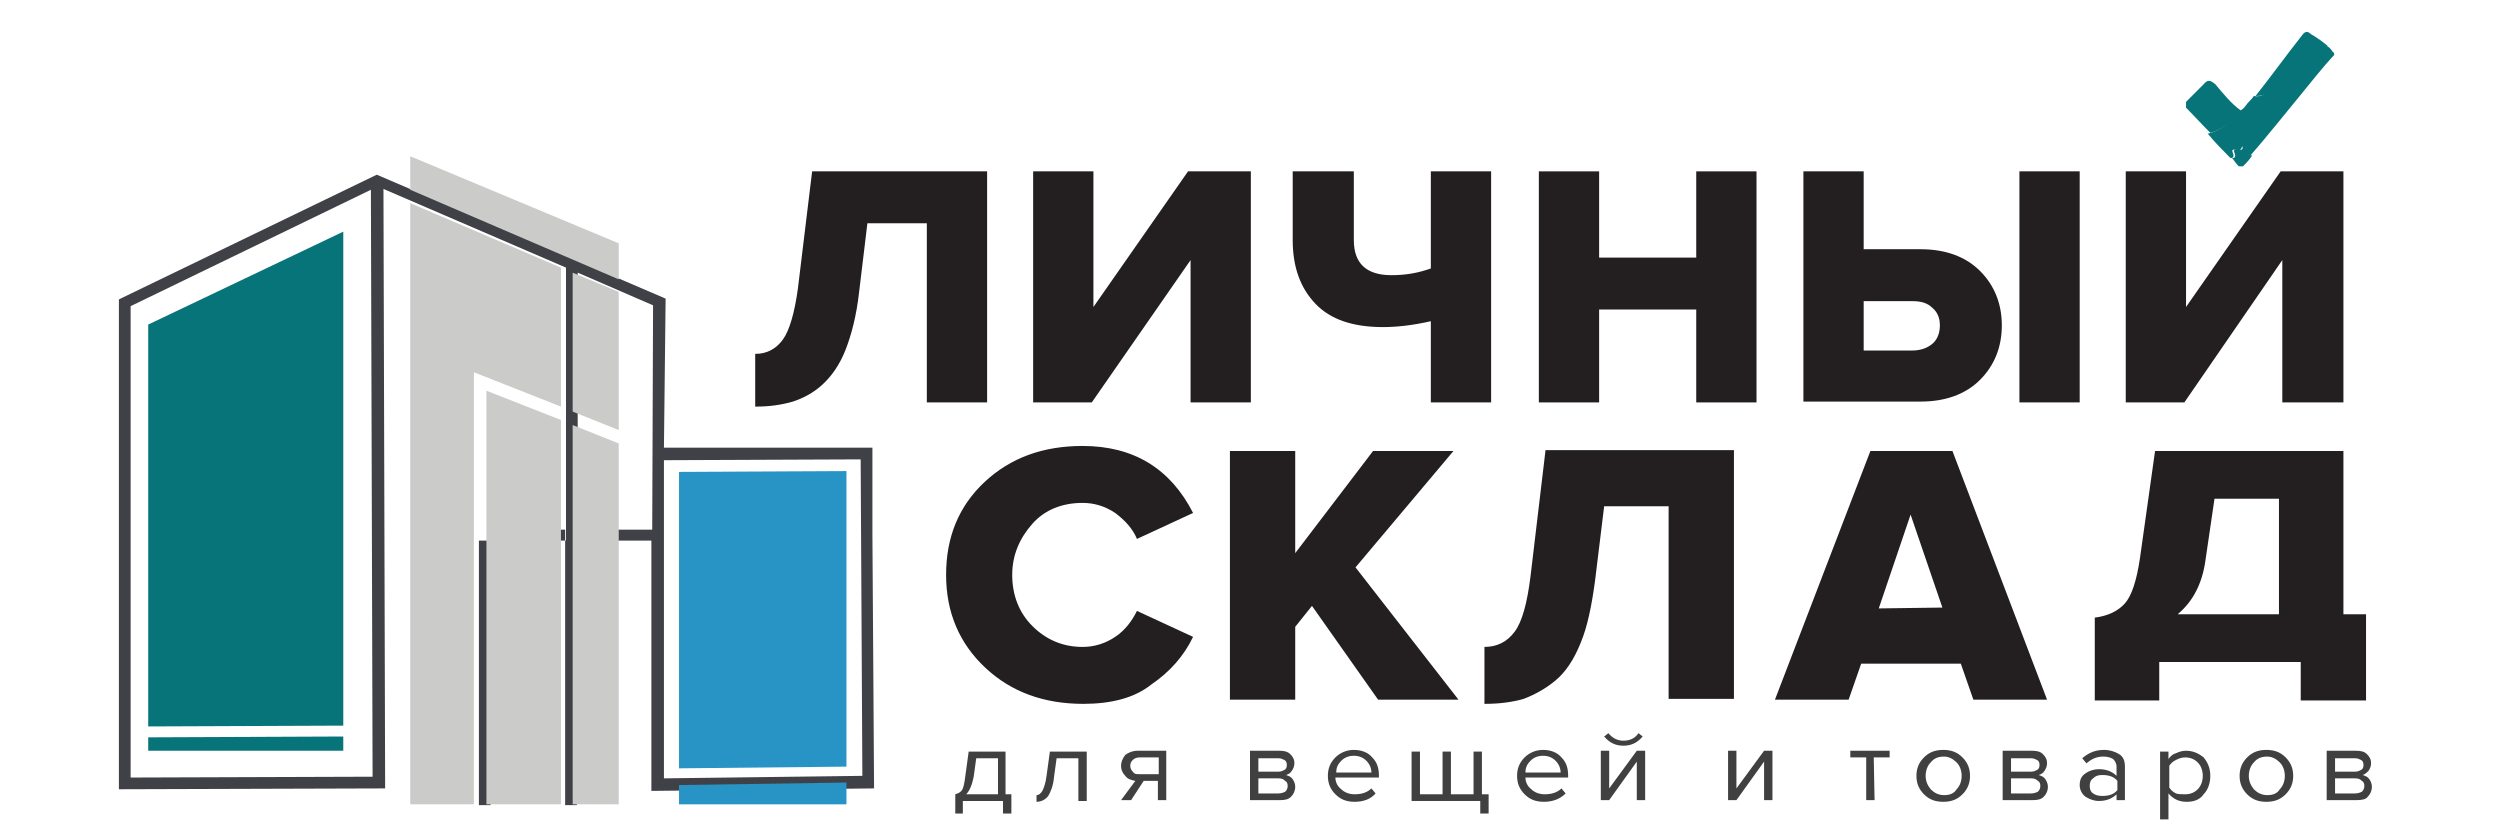
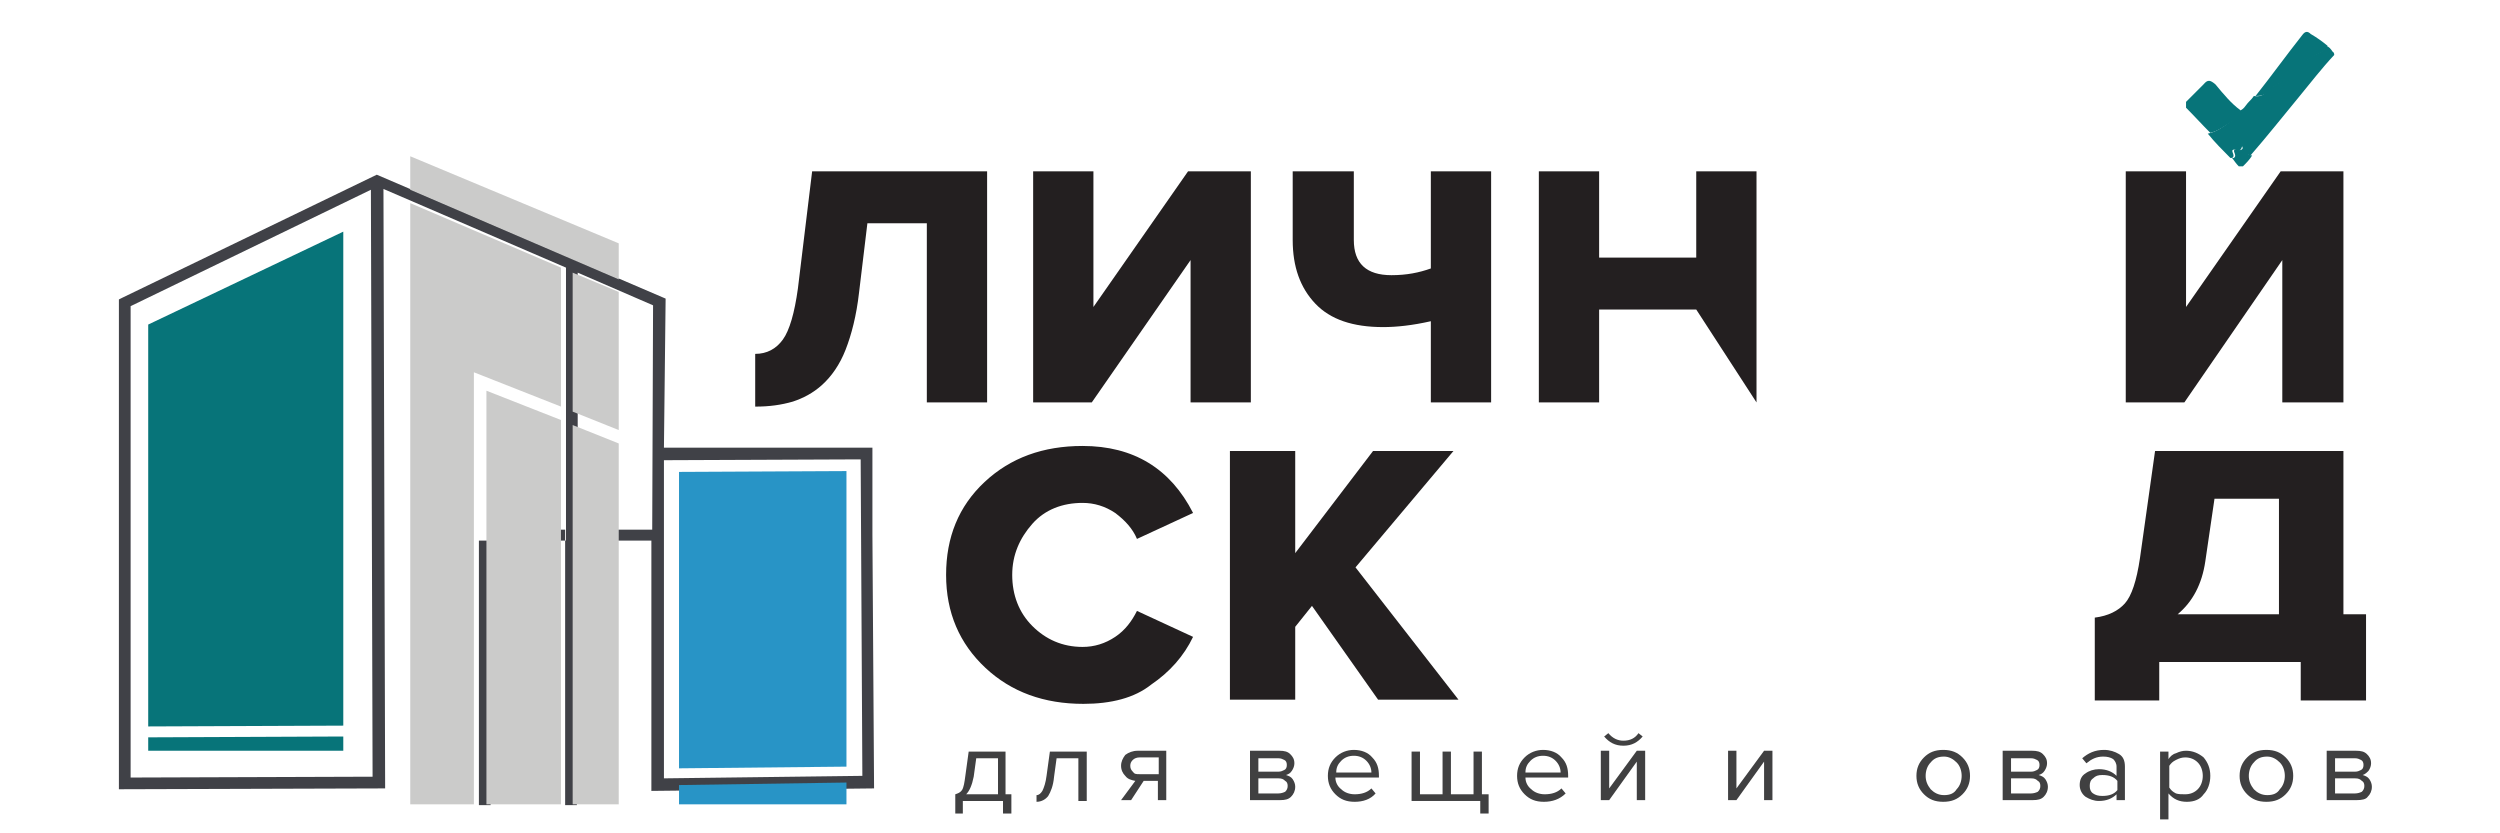
<svg xmlns="http://www.w3.org/2000/svg" width="300px" height="100px" viewBox="0 0 301 100" version="1.1">
  <g id="surface1">
    <path style=" stroke:none;fill-rule:nonzero;fill:rgb(25.098%,25.49%,27.843%);fill-opacity:1;" d="M 105.238 94.758 L 78.426 95.059 L 78.426 64.918 L 69.453 64.918 L 69.453 96.773 L 68.043 96.773 L 68.043 63.609 L 59.07 63.609 L 59.07 96.773 L 57.66 96.773 L 57.66 64.918 L 68.145 64.918 L 68.145 32.055 L 46.168 22.582 L 46.371 94.758 L 14.316 94.859 L 14.316 35.887 L 14.719 35.684 L 45.363 20.867 L 80.141 35.785 L 79.938 53.73 L 105.039 53.73 L 105.039 64.215 Z M 79.938 55.242 L 79.938 93.547 L 103.828 93.246 L 103.625 55.141 Z M 78.629 36.594 L 69.555 32.66 L 69.555 63.609 L 78.527 63.609 Z M 15.727 93.449 L 44.859 93.348 L 44.656 22.68 L 15.727 36.695 Z M 15.727 93.449 " />
    <path style=" stroke:none;fill-rule:evenodd;fill:rgb(15.686%,58.039%,77.647%);fill-opacity:1;" d="M 81.754 96.672 L 101.914 96.672 L 101.914 94.051 L 81.754 94.355 Z M 101.914 92.137 L 101.914 56.551 L 81.754 56.652 L 81.754 92.34 Z M 101.914 92.137 " />
    <path style=" stroke:none;fill-rule:evenodd;fill:rgb(79.608%,79.608%,79.216%);fill-opacity:1;" d="M 74.496 29.133 L 49.395 18.648 L 49.395 22.68 L 74.496 33.469 Z M 58.566 96.672 L 67.539 96.672 L 67.539 50.402 L 58.566 46.875 Z M 74.496 51.613 L 74.496 34.98 L 68.949 32.66 L 68.949 49.395 Z M 68.949 96.672 L 74.496 96.672 L 74.496 53.227 L 68.949 51.008 Z M 49.395 96.672 L 57.055 96.672 L 57.055 44.656 L 67.539 48.789 L 67.539 32.055 L 49.395 24.293 C 49.395 24.293 49.395 96.672 49.395 96.672 Z M 49.395 96.672 " />
    <path style=" stroke:none;fill-rule:evenodd;fill:rgb(2.745%,45.49%,47.451%);fill-opacity:1;" d="M 17.844 90.223 L 41.332 90.223 L 41.332 88.508 L 17.844 88.609 Z M 17.844 38.91 L 17.844 87.297 L 41.332 87.199 L 41.332 27.723 Z M 17.844 38.91 " />
    <path style=" stroke:none;fill-rule:nonzero;fill:rgb(25.098%,25.098%,25.49%);fill-opacity:1;" d="M 115.016 97.68 L 115.016 95.465 C 115.32 95.363 115.621 95.262 115.824 94.961 C 116.023 94.656 116.125 94.051 116.227 93.246 L 116.629 90.324 L 121.066 90.324 L 121.066 95.465 L 121.77 95.465 L 121.77 97.781 L 120.762 97.781 L 120.762 96.27 L 115.926 96.27 L 115.926 97.781 L 115.016 97.781 Z M 117.539 91.129 L 117.234 93.348 C 117.035 94.355 116.73 95.059 116.328 95.465 L 120.16 95.465 L 120.16 91.129 C 120.16 91.129 117.539 91.129 117.539 91.129 Z M 117.539 91.129 " />
    <path style=" stroke:none;fill-rule:nonzero;fill:rgb(25.098%,25.098%,25.49%);fill-opacity:1;" d="M 124.797 96.371 L 124.797 95.566 C 125.098 95.566 125.301 95.363 125.5 95.059 C 125.703 94.656 125.902 94.051 126.004 93.246 L 126.406 90.324 L 130.844 90.324 L 130.844 96.27 L 129.836 96.27 L 129.836 91.129 L 127.215 91.129 L 126.91 93.348 C 126.812 94.457 126.508 95.16 126.207 95.664 C 125.902 96.07 125.398 96.371 124.797 96.371 Z M 124.797 96.371 " />
    <path style=" stroke:none;fill-rule:nonzero;fill:rgb(25.098%,25.098%,25.49%);fill-opacity:1;" d="M 136.188 96.168 L 134.977 96.168 L 136.691 93.852 C 136.188 93.75 135.781 93.648 135.48 93.246 C 135.18 92.945 134.977 92.539 134.977 92.035 C 134.977 91.531 135.18 91.129 135.48 90.727 C 135.883 90.422 136.387 90.223 136.992 90.223 L 140.418 90.223 L 140.418 96.168 L 139.41 96.168 L 139.41 93.852 L 137.699 93.852 Z M 137.195 93.043 L 139.512 93.043 L 139.512 91.027 L 137.195 91.027 C 136.891 91.027 136.59 91.129 136.387 91.332 C 136.188 91.531 136.086 91.734 136.086 92.035 C 136.086 92.34 136.188 92.539 136.387 92.742 C 136.59 93.043 136.789 93.043 137.195 93.043 Z M 137.195 93.043 " />
    <path style=" stroke:none;fill-rule:nonzero;fill:rgb(25.098%,25.098%,25.49%);fill-opacity:1;" d="M 154.129 96.168 L 150.5 96.168 L 150.5 90.223 L 154.027 90.223 C 154.633 90.223 155.035 90.324 155.34 90.625 C 155.641 90.926 155.844 91.23 155.844 91.734 C 155.844 92.035 155.742 92.34 155.539 92.641 C 155.34 92.945 155.137 93.043 154.836 93.145 C 155.137 93.246 155.438 93.348 155.641 93.648 C 155.844 93.953 155.945 94.254 155.945 94.555 C 155.945 95.059 155.742 95.465 155.438 95.766 C 155.137 96.07 154.734 96.168 154.129 96.168 Z M 153.926 92.742 C 154.23 92.742 154.43 92.641 154.633 92.539 C 154.836 92.441 154.934 92.238 154.934 91.934 C 154.934 91.633 154.836 91.43 154.633 91.332 C 154.43 91.23 154.23 91.129 153.926 91.129 L 151.508 91.129 L 151.508 92.742 Z M 153.926 95.363 C 154.23 95.363 154.531 95.262 154.734 95.16 C 154.934 94.961 155.035 94.758 155.035 94.457 C 155.035 94.152 154.934 93.953 154.734 93.852 C 154.531 93.648 154.332 93.547 153.926 93.547 L 151.508 93.547 L 151.508 95.363 C 151.508 95.363 153.926 95.363 153.926 95.363 Z M 153.926 95.363 " />
    <path style=" stroke:none;fill-rule:nonzero;fill:rgb(25.098%,25.098%,25.49%);fill-opacity:1;" d="M 163.102 96.371 C 162.094 96.371 161.387 96.07 160.781 95.465 C 160.176 94.859 159.875 94.152 159.875 93.246 C 159.875 92.34 160.176 91.633 160.781 91.027 C 161.387 90.422 162.191 90.121 163 90.121 C 163.906 90.121 164.715 90.422 165.219 91.027 C 165.82 91.633 166.023 92.34 166.023 93.246 L 166.023 93.449 L 160.781 93.449 C 160.781 94.051 161.086 94.555 161.488 94.859 C 161.891 95.262 162.496 95.465 163.102 95.465 C 163.906 95.465 164.613 95.262 165.117 94.758 L 165.621 95.363 C 165.016 96.07 164.109 96.371 163.102 96.371 Z M 165.117 92.844 C 165.117 92.34 164.914 91.836 164.512 91.43 C 164.109 91.027 163.605 90.828 163 90.828 C 162.395 90.828 161.891 91.027 161.488 91.43 C 161.086 91.836 160.883 92.238 160.883 92.844 Z M 165.117 92.844 " />
    <path style=" stroke:none;fill-rule:nonzero;fill:rgb(25.098%,25.098%,25.49%);fill-opacity:1;" d="M 177.414 90.324 L 178.422 90.324 L 178.422 95.465 L 179.23 95.465 L 179.23 97.781 L 178.223 97.781 L 178.223 96.27 L 169.953 96.27 L 169.953 90.324 L 170.965 90.324 L 170.965 95.465 L 173.684 95.465 L 173.684 90.324 L 174.691 90.324 L 174.691 95.465 L 177.414 95.465 Z M 177.414 90.324 " />
    <path style=" stroke:none;fill-rule:nonzero;fill:rgb(25.098%,25.098%,25.49%);fill-opacity:1;" d="M 185.883 96.371 C 184.875 96.371 184.168 96.07 183.562 95.465 C 182.957 94.859 182.656 94.152 182.656 93.246 C 182.656 92.34 182.957 91.633 183.562 91.027 C 184.168 90.422 184.977 90.121 185.781 90.121 C 186.688 90.121 187.496 90.422 188 91.027 C 188.605 91.633 188.805 92.34 188.805 93.246 L 188.805 93.449 L 183.664 93.449 C 183.664 94.051 183.965 94.555 184.371 94.859 C 184.773 95.262 185.379 95.465 185.984 95.465 C 186.789 95.465 187.496 95.262 188 94.758 L 188.504 95.363 C 187.797 96.07 186.891 96.371 185.883 96.371 Z M 187.898 92.844 C 187.898 92.34 187.695 91.836 187.293 91.43 C 186.891 91.027 186.387 90.828 185.781 90.828 C 185.176 90.828 184.672 91.027 184.27 91.43 C 183.867 91.836 183.664 92.238 183.664 92.844 Z M 187.898 92.844 " />
    <path style=" stroke:none;fill-rule:nonzero;fill:rgb(25.098%,25.098%,25.49%);fill-opacity:1;" d="M 193.746 96.168 L 192.738 96.168 L 192.738 90.223 L 193.746 90.223 L 193.746 94.758 L 197.07 90.223 L 198.078 90.223 L 198.078 96.168 L 197.07 96.168 L 197.07 91.531 Z M 197.777 88.508 C 197.172 89.215 196.465 89.617 195.457 89.617 C 194.449 89.617 193.746 89.215 193.141 88.508 L 193.645 88.105 C 194.148 88.711 194.754 89.012 195.457 89.012 C 196.266 89.012 196.871 88.711 197.273 88.105 Z M 197.777 88.508 " />
    <path style=" stroke:none;fill-rule:nonzero;fill:rgb(25.098%,25.098%,25.49%);fill-opacity:1;" d="M 209.066 96.168 L 208.059 96.168 L 208.059 90.223 L 209.066 90.223 L 209.066 94.758 L 212.395 90.223 L 213.402 90.223 L 213.402 96.168 L 212.395 96.168 L 212.395 91.531 Z M 209.066 96.168 " />
-     <path style=" stroke:none;fill-rule:nonzero;fill:rgb(25.098%,25.098%,25.49%);fill-opacity:1;" d="M 225.699 96.168 L 224.691 96.168 L 224.691 91.027 L 222.777 91.027 L 222.777 90.223 L 227.512 90.223 L 227.512 91.027 L 225.598 91.027 Z M 225.699 96.168 " />
    <path style=" stroke:none;fill-rule:nonzero;fill:rgb(25.098%,25.098%,25.49%);fill-opacity:1;" d="M 236.285 95.465 C 235.68 96.07 234.973 96.371 233.965 96.371 C 232.957 96.371 232.25 96.07 231.645 95.465 C 231.043 94.859 230.738 94.152 230.738 93.246 C 230.738 92.34 231.043 91.633 231.645 91.027 C 232.25 90.422 232.957 90.121 233.965 90.121 C 234.973 90.121 235.68 90.422 236.285 91.027 C 236.887 91.633 237.191 92.34 237.191 93.246 C 237.191 94.152 236.887 94.859 236.285 95.465 Z M 232.453 94.859 C 232.855 95.262 233.359 95.566 234.066 95.566 C 234.77 95.566 235.273 95.363 235.578 94.859 C 235.98 94.457 236.184 93.852 236.184 93.246 C 236.184 92.641 235.98 92.035 235.578 91.633 C 235.176 91.23 234.672 90.926 234.066 90.926 C 233.359 90.926 232.855 91.129 232.453 91.633 C 232.051 92.035 231.848 92.641 231.848 93.246 C 231.848 93.852 232.051 94.355 232.453 94.859 Z M 232.453 94.859 " />
    <path style=" stroke:none;fill-rule:nonzero;fill:rgb(25.098%,25.098%,25.49%);fill-opacity:1;" d="M 244.75 96.168 L 241.121 96.168 L 241.121 90.223 L 244.648 90.223 C 245.254 90.223 245.656 90.324 245.961 90.625 C 246.262 90.926 246.465 91.23 246.465 91.734 C 246.465 92.035 246.363 92.34 246.164 92.641 C 245.961 92.945 245.758 93.043 245.457 93.145 C 245.758 93.246 246.062 93.348 246.262 93.648 C 246.465 93.953 246.566 94.254 246.566 94.555 C 246.566 95.059 246.363 95.465 246.062 95.766 C 245.758 96.07 245.355 96.168 244.75 96.168 Z M 244.551 92.742 C 244.852 92.742 245.055 92.641 245.254 92.539 C 245.457 92.441 245.559 92.238 245.559 91.934 C 245.559 91.633 245.457 91.43 245.254 91.332 C 245.055 91.23 244.852 91.129 244.551 91.129 L 242.129 91.129 L 242.129 92.742 Z M 244.551 95.363 C 244.852 95.363 245.152 95.262 245.355 95.16 C 245.559 94.961 245.656 94.758 245.656 94.457 C 245.656 94.152 245.559 93.953 245.355 93.852 C 245.152 93.648 244.953 93.547 244.551 93.547 L 242.129 93.547 L 242.129 95.363 C 242.129 95.363 244.551 95.363 244.551 95.363 Z M 244.551 95.363 " />
    <path style=" stroke:none;fill-rule:nonzero;fill:rgb(25.098%,25.098%,25.49%);fill-opacity:1;" d="M 283.762 96.168 L 280.133 96.168 L 280.133 90.223 L 283.66 90.223 C 284.266 90.223 284.668 90.324 284.973 90.625 C 285.273 90.926 285.477 91.23 285.477 91.734 C 285.477 92.035 285.375 92.34 285.172 92.641 C 284.973 92.844 284.77 93.043 284.469 93.145 C 284.77 93.246 285.07 93.348 285.273 93.648 C 285.477 93.953 285.574 94.254 285.574 94.555 C 285.574 95.059 285.375 95.465 285.07 95.766 C 284.871 96.07 284.367 96.168 283.762 96.168 Z M 283.559 92.742 C 283.863 92.742 284.062 92.641 284.266 92.539 C 284.469 92.441 284.566 92.238 284.566 91.934 C 284.566 91.633 284.469 91.43 284.266 91.332 C 284.062 91.23 283.863 91.129 283.559 91.129 L 281.141 91.129 L 281.141 92.742 Z M 283.559 95.363 C 283.863 95.363 284.164 95.262 284.367 95.16 C 284.566 94.961 284.668 94.758 284.668 94.457 C 284.668 94.152 284.566 93.953 284.367 93.852 C 284.164 93.648 283.965 93.547 283.559 93.547 L 281.141 93.547 L 281.141 95.363 C 281.141 95.363 283.559 95.363 283.559 95.363 Z M 283.559 95.363 " />
    <path style=" stroke:none;fill-rule:nonzero;fill:rgb(25.098%,25.098%,25.49%);fill-opacity:1;" d="M 255.84 96.168 L 254.832 96.168 L 254.832 95.465 C 254.328 95.969 253.621 96.27 252.715 96.27 C 252.109 96.27 251.605 96.07 251.102 95.766 C 250.699 95.465 250.395 94.961 250.395 94.355 C 250.395 93.75 250.598 93.246 251.102 92.945 C 251.504 92.641 252.109 92.441 252.715 92.441 C 253.621 92.441 254.328 92.742 254.832 93.246 L 254.832 92.137 C 254.832 91.734 254.629 91.43 254.43 91.23 C 254.125 91.027 253.723 90.926 253.219 90.926 C 252.41 90.926 251.809 91.23 251.203 91.734 L 250.699 91.129 C 251.402 90.523 252.211 90.121 253.32 90.121 C 254.023 90.121 254.629 90.324 255.133 90.625 C 255.637 90.926 255.84 91.43 255.84 92.137 Z M 253.117 95.664 C 253.926 95.664 254.527 95.465 254.934 94.961 L 254.934 93.852 C 254.527 93.348 253.926 93.145 253.117 93.145 C 252.613 93.145 252.312 93.246 252.008 93.547 C 251.707 93.75 251.605 94.051 251.605 94.457 C 251.605 94.859 251.707 95.16 252.008 95.363 C 252.312 95.566 252.613 95.664 253.117 95.664 Z M 253.117 95.664 " />
    <path style=" stroke:none;fill-rule:nonzero;fill:rgb(25.098%,25.098%,25.49%);fill-opacity:1;" d="M 263.297 96.371 C 262.391 96.371 261.688 96.07 261.082 95.363 L 261.082 98.488 L 260.074 98.488 L 260.074 90.324 L 261.082 90.324 L 261.082 91.23 C 261.281 90.926 261.586 90.625 261.988 90.523 C 262.391 90.324 262.793 90.223 263.199 90.223 C 264.004 90.223 264.711 90.523 265.316 91.027 C 265.82 91.633 266.121 92.34 266.121 93.246 C 266.121 94.152 265.82 94.961 265.316 95.465 C 264.91 96.07 264.207 96.371 263.297 96.371 Z M 263.098 95.465 C 263.703 95.465 264.207 95.262 264.609 94.859 C 265.012 94.457 265.215 93.852 265.215 93.246 C 265.215 92.641 265.012 92.035 264.609 91.633 C 264.207 91.23 263.703 91.027 263.098 91.027 C 262.695 91.027 262.391 91.129 261.988 91.332 C 261.586 91.531 261.383 91.734 261.184 92.035 L 261.184 94.656 C 261.383 94.961 261.586 95.16 261.988 95.363 C 262.289 95.465 262.695 95.465 263.098 95.465 Z M 263.098 95.465 " />
    <path style=" stroke:none;fill-rule:nonzero;fill:rgb(25.098%,25.098%,25.49%);fill-opacity:1;" d="M 275.195 95.465 C 274.59 96.07 273.883 96.371 272.875 96.371 C 271.867 96.371 271.16 96.07 270.555 95.465 C 269.953 94.859 269.648 94.152 269.648 93.246 C 269.648 92.34 269.953 91.633 270.555 91.027 C 271.16 90.422 271.867 90.121 272.875 90.121 C 273.883 90.121 274.59 90.422 275.195 91.027 C 275.797 91.633 276.102 92.34 276.102 93.246 C 276.102 94.152 275.797 94.859 275.195 95.465 Z M 271.363 94.859 C 271.766 95.262 272.27 95.566 272.977 95.566 C 273.68 95.566 274.184 95.363 274.488 94.859 C 274.891 94.457 275.094 93.852 275.094 93.246 C 275.094 92.641 274.891 92.035 274.488 91.633 C 274.086 91.23 273.582 90.926 272.977 90.926 C 272.27 90.926 271.766 91.129 271.363 91.633 C 270.961 92.035 270.758 92.641 270.758 93.246 C 270.758 93.852 270.961 94.355 271.363 94.859 Z M 271.363 94.859 " />
    <path style=" stroke:none;fill-rule:nonzero;fill:rgb(13.725%,12.157%,12.549%);fill-opacity:1;" d="M 90.926 48.789 L 90.926 42.441 C 92.336 42.441 93.445 41.836 94.25 40.727 C 95.059 39.617 95.664 37.5 96.066 34.578 L 97.781 20.465 L 118.848 20.465 L 118.848 48.285 L 111.59 48.285 L 111.59 26.715 L 104.434 26.715 L 103.426 35.082 C 103.121 37.801 102.52 40.121 101.812 41.934 C 101.105 43.75 100.098 45.16 98.988 46.168 C 97.879 47.176 96.672 47.781 95.461 48.184 C 94.051 48.59 92.641 48.789 90.926 48.789 Z M 90.926 48.789 " />
    <path style=" stroke:none;fill-rule:nonzero;fill:rgb(13.725%,12.157%,12.549%);fill-opacity:1;" d="M 131.449 48.285 L 124.391 48.285 L 124.391 20.465 L 131.648 20.465 L 131.648 36.793 L 143.039 20.465 L 150.602 20.465 L 150.602 48.285 L 143.344 48.285 L 143.344 31.148 Z M 131.449 48.285 " />
    <path style=" stroke:none;fill-rule:nonzero;fill:rgb(13.725%,12.157%,12.549%);fill-opacity:1;" d="M 163 20.465 L 163 28.73 C 163 31.551 164.512 32.965 167.535 32.965 C 169.352 32.965 170.863 32.66 172.273 32.156 L 172.273 20.465 L 179.531 20.465 L 179.531 48.285 L 172.273 48.285 L 172.273 38.508 C 170.055 39.012 168.141 39.215 166.527 39.215 C 162.898 39.215 160.176 38.305 158.363 36.391 C 156.547 34.477 155.641 31.957 155.641 28.73 L 155.641 20.465 C 155.641 20.465 163 20.465 163 20.465 Z M 163 20.465 " />
-     <path style=" stroke:none;fill-rule:nonzero;fill:rgb(13.725%,12.157%,12.549%);fill-opacity:1;" d="M 211.484 48.285 L 204.227 48.285 L 204.227 37.098 L 192.535 37.098 L 192.535 48.285 L 185.277 48.285 L 185.277 20.465 L 192.535 20.465 L 192.535 30.848 L 204.227 30.848 L 204.227 20.465 L 211.484 20.465 Z M 211.484 48.285 " />
-     <path style=" stroke:none;fill-rule:nonzero;fill:rgb(13.725%,12.157%,12.549%);fill-opacity:1;" d="M 217.129 20.465 L 224.387 20.465 L 224.387 29.84 L 231.242 29.84 C 234.266 29.84 236.688 30.746 238.398 32.461 C 240.113 34.172 241.02 36.391 241.02 39.012 C 241.02 41.633 240.113 43.852 238.398 45.566 C 236.688 47.277 234.266 48.184 231.242 48.184 L 217.129 48.184 Z M 230.234 36.09 L 224.387 36.09 L 224.387 42.035 L 230.234 42.035 C 231.242 42.035 232.051 41.734 232.656 41.23 C 233.258 40.727 233.562 39.918 233.562 39.012 C 233.562 38.105 233.258 37.398 232.656 36.895 C 232.051 36.289 231.242 36.09 230.234 36.09 Z M 250.395 48.285 L 243.137 48.285 L 243.137 20.465 L 250.395 20.465 Z M 250.395 48.285 " />
+     <path style=" stroke:none;fill-rule:nonzero;fill:rgb(13.725%,12.157%,12.549%);fill-opacity:1;" d="M 211.484 48.285 L 204.227 37.098 L 192.535 37.098 L 192.535 48.285 L 185.277 48.285 L 185.277 20.465 L 192.535 20.465 L 192.535 30.848 L 204.227 30.848 L 204.227 20.465 L 211.484 20.465 Z M 211.484 48.285 " />
    <path style=" stroke:none;fill-rule:nonzero;fill:rgb(13.725%,12.157%,12.549%);fill-opacity:1;" d="M 262.996 48.285 L 255.941 48.285 L 255.941 20.465 L 263.199 20.465 L 263.199 36.793 L 274.59 20.465 L 282.148 20.465 L 282.148 48.285 L 274.789 48.285 L 274.789 31.148 Z M 262.996 48.285 " />
    <path style=" stroke:none;fill-rule:nonzero;fill:rgb(13.725%,12.157%,12.549%);fill-opacity:1;" d="M 130.441 84.578 C 125.703 84.578 121.77 83.164 118.645 80.242 C 115.52 77.32 113.91 73.59 113.91 69.051 C 113.91 64.516 115.422 60.785 118.547 57.863 C 121.672 54.941 125.602 53.527 130.34 53.527 C 136.488 53.527 140.922 56.25 143.645 61.594 L 136.891 64.719 C 136.387 63.508 135.48 62.5 134.27 61.594 C 133.062 60.785 131.75 60.383 130.34 60.383 C 127.922 60.383 125.805 61.191 124.293 62.902 C 122.777 64.617 121.871 66.633 121.871 69.051 C 121.871 71.473 122.68 73.59 124.293 75.203 C 125.902 76.816 127.922 77.723 130.34 77.723 C 131.75 77.723 133.062 77.32 134.27 76.512 C 135.48 75.707 136.285 74.598 136.891 73.387 L 143.645 76.512 C 142.535 78.832 140.824 80.746 138.605 82.258 C 136.59 83.871 133.766 84.578 130.441 84.578 Z M 130.441 84.578 " />
    <path style=" stroke:none;fill-rule:nonzero;fill:rgb(13.725%,12.157%,12.549%);fill-opacity:1;" d="M 175.602 84.074 L 165.922 84.074 L 157.961 72.781 L 155.945 75.301 L 155.945 84.074 L 148.082 84.074 L 148.082 54.133 L 155.945 54.133 L 155.945 66.43 L 165.316 54.133 L 174.996 54.133 L 163.203 68.145 Z M 175.602 84.074 " />
-     <path style=" stroke:none;fill-rule:nonzero;fill:rgb(13.725%,12.157%,12.549%);fill-opacity:1;" d="M 178.727 84.578 L 178.727 77.723 C 180.238 77.723 181.445 77.117 182.355 75.906 C 183.262 74.699 183.867 72.48 184.27 69.254 L 186.082 54.031 L 208.766 54.031 L 208.766 83.973 L 200.902 83.973 L 200.902 60.785 L 193.141 60.785 L 192.031 69.859 C 191.629 72.781 191.125 75.301 190.316 77.219 C 189.512 79.234 188.504 80.746 187.293 81.754 C 186.082 82.762 184.773 83.469 183.461 83.973 C 182.051 84.375 180.539 84.578 178.727 84.578 Z M 178.727 84.578 " />
-     <path style=" stroke:none;fill-rule:nonzero;fill:rgb(13.725%,12.157%,12.549%);fill-opacity:1;" d="M 246.465 84.074 L 237.594 84.074 L 236.082 79.738 L 224.086 79.738 L 222.574 84.074 L 213.703 84.074 L 225.195 54.133 L 235.074 54.133 Z M 233.863 72.984 L 230.035 61.793 L 226.203 73.086 Z M 233.863 72.984 " />
    <path style=" stroke:none;fill-rule:nonzero;fill:rgb(13.725%,12.157%,12.549%);fill-opacity:1;" d="M 252.211 84.172 L 252.211 74.195 C 253.824 73.992 255.031 73.387 255.84 72.48 C 256.645 71.574 257.25 69.758 257.652 67.035 L 259.469 54.133 L 282.148 54.133 L 282.148 73.789 L 284.871 73.789 L 284.871 84.172 L 277.008 84.172 L 277.008 79.535 L 259.973 79.535 L 259.973 84.172 Z M 265.516 67.441 C 265.113 70.16 264.004 72.277 262.191 73.789 L 274.387 73.789 L 274.387 59.879 L 266.625 59.879 Z M 265.516 67.441 " />
    <path style=" stroke:none;fill-rule:nonzero;fill:rgb(2.745%,45.49%,47.451%);fill-opacity:1;" d="M 281.039 6.453 C 279.527 8.066 278.219 9.777 276.805 11.492 C 274.891 13.809 272.977 16.23 270.961 18.547 C 270.457 18.449 270.152 18.145 269.953 17.441 C 269.75 18.246 269.348 17.844 268.945 17.844 C 268.441 17.945 269.246 18.547 268.742 18.852 C 268.742 18.852 268.641 18.852 268.539 18.852 C 267.633 17.945 266.625 16.934 265.82 15.926 C 266.828 15.727 267.633 15.121 268.34 14.617 C 268.844 14.316 269.348 13.809 269.449 13.207 C 270.152 13.105 270.355 12.5 270.758 12.098 C 270.961 11.895 271.16 11.695 271.363 11.391 C 271.969 11.492 272.473 11.391 272.977 10.785 C 273.582 10.082 274.59 9.879 275.195 9.172 C 276.301 7.863 277.715 6.855 279.328 6.148 C 279.73 5.949 279.93 5.746 280.031 5.344 C 280.434 5.445 280.637 5.746 280.84 6.047 C 281.039 6.148 281.039 6.352 281.039 6.453 Z M 281.039 6.453 " />
    <path style=" stroke:none;fill-rule:nonzero;fill:rgb(2.745%,45.49%,47.451%);fill-opacity:1;" d="M 269.75 13.105 C 269.648 13.809 269.145 14.215 268.641 14.516 C 267.836 15.02 267.027 15.625 266.121 15.828 C 265.113 14.82 264.207 13.809 263.199 12.801 C 263.199 12.602 263.199 12.398 263.199 12.098 C 263.902 11.391 264.609 10.684 265.316 9.98 C 265.82 9.375 266.121 9.477 266.727 9.98 C 267.734 11.191 268.641 12.297 269.75 13.105 Z M 269.75 13.105 " />
    <path style=" stroke:none;fill-rule:nonzero;fill:rgb(2.745%,45.49%,47.451%);fill-opacity:1;" d="M 269.547 19.859 C 269.246 19.555 269.043 19.254 268.742 18.852 C 268.844 18.852 268.844 18.852 268.945 18.852 C 269.449 18.547 268.641 17.945 269.145 17.844 C 269.449 17.742 269.852 18.246 270.152 17.441 C 270.355 18.145 270.656 18.547 271.16 18.547 C 270.859 19.051 270.457 19.457 270.051 19.859 C 269.852 19.859 269.648 19.859 269.547 19.859 Z M 269.547 19.859 " />
    <path style=" stroke:none;fill-rule:nonzero;fill:rgb(2.745%,45.49%,47.451%);fill-opacity:1;" d="M 280.234 5.344 C 280.031 5.645 279.93 5.949 279.527 6.148 C 277.914 6.855 276.605 7.863 275.395 9.172 C 274.789 9.879 273.781 10.082 273.176 10.785 C 272.773 11.289 272.168 11.391 271.566 11.391 C 273.48 8.973 275.293 6.453 277.211 4.031 C 277.512 3.629 277.812 3.527 278.219 3.93 C 278.922 4.336 279.629 4.84 280.234 5.344 Z M 280.234 5.344 " />
  </g>
</svg>